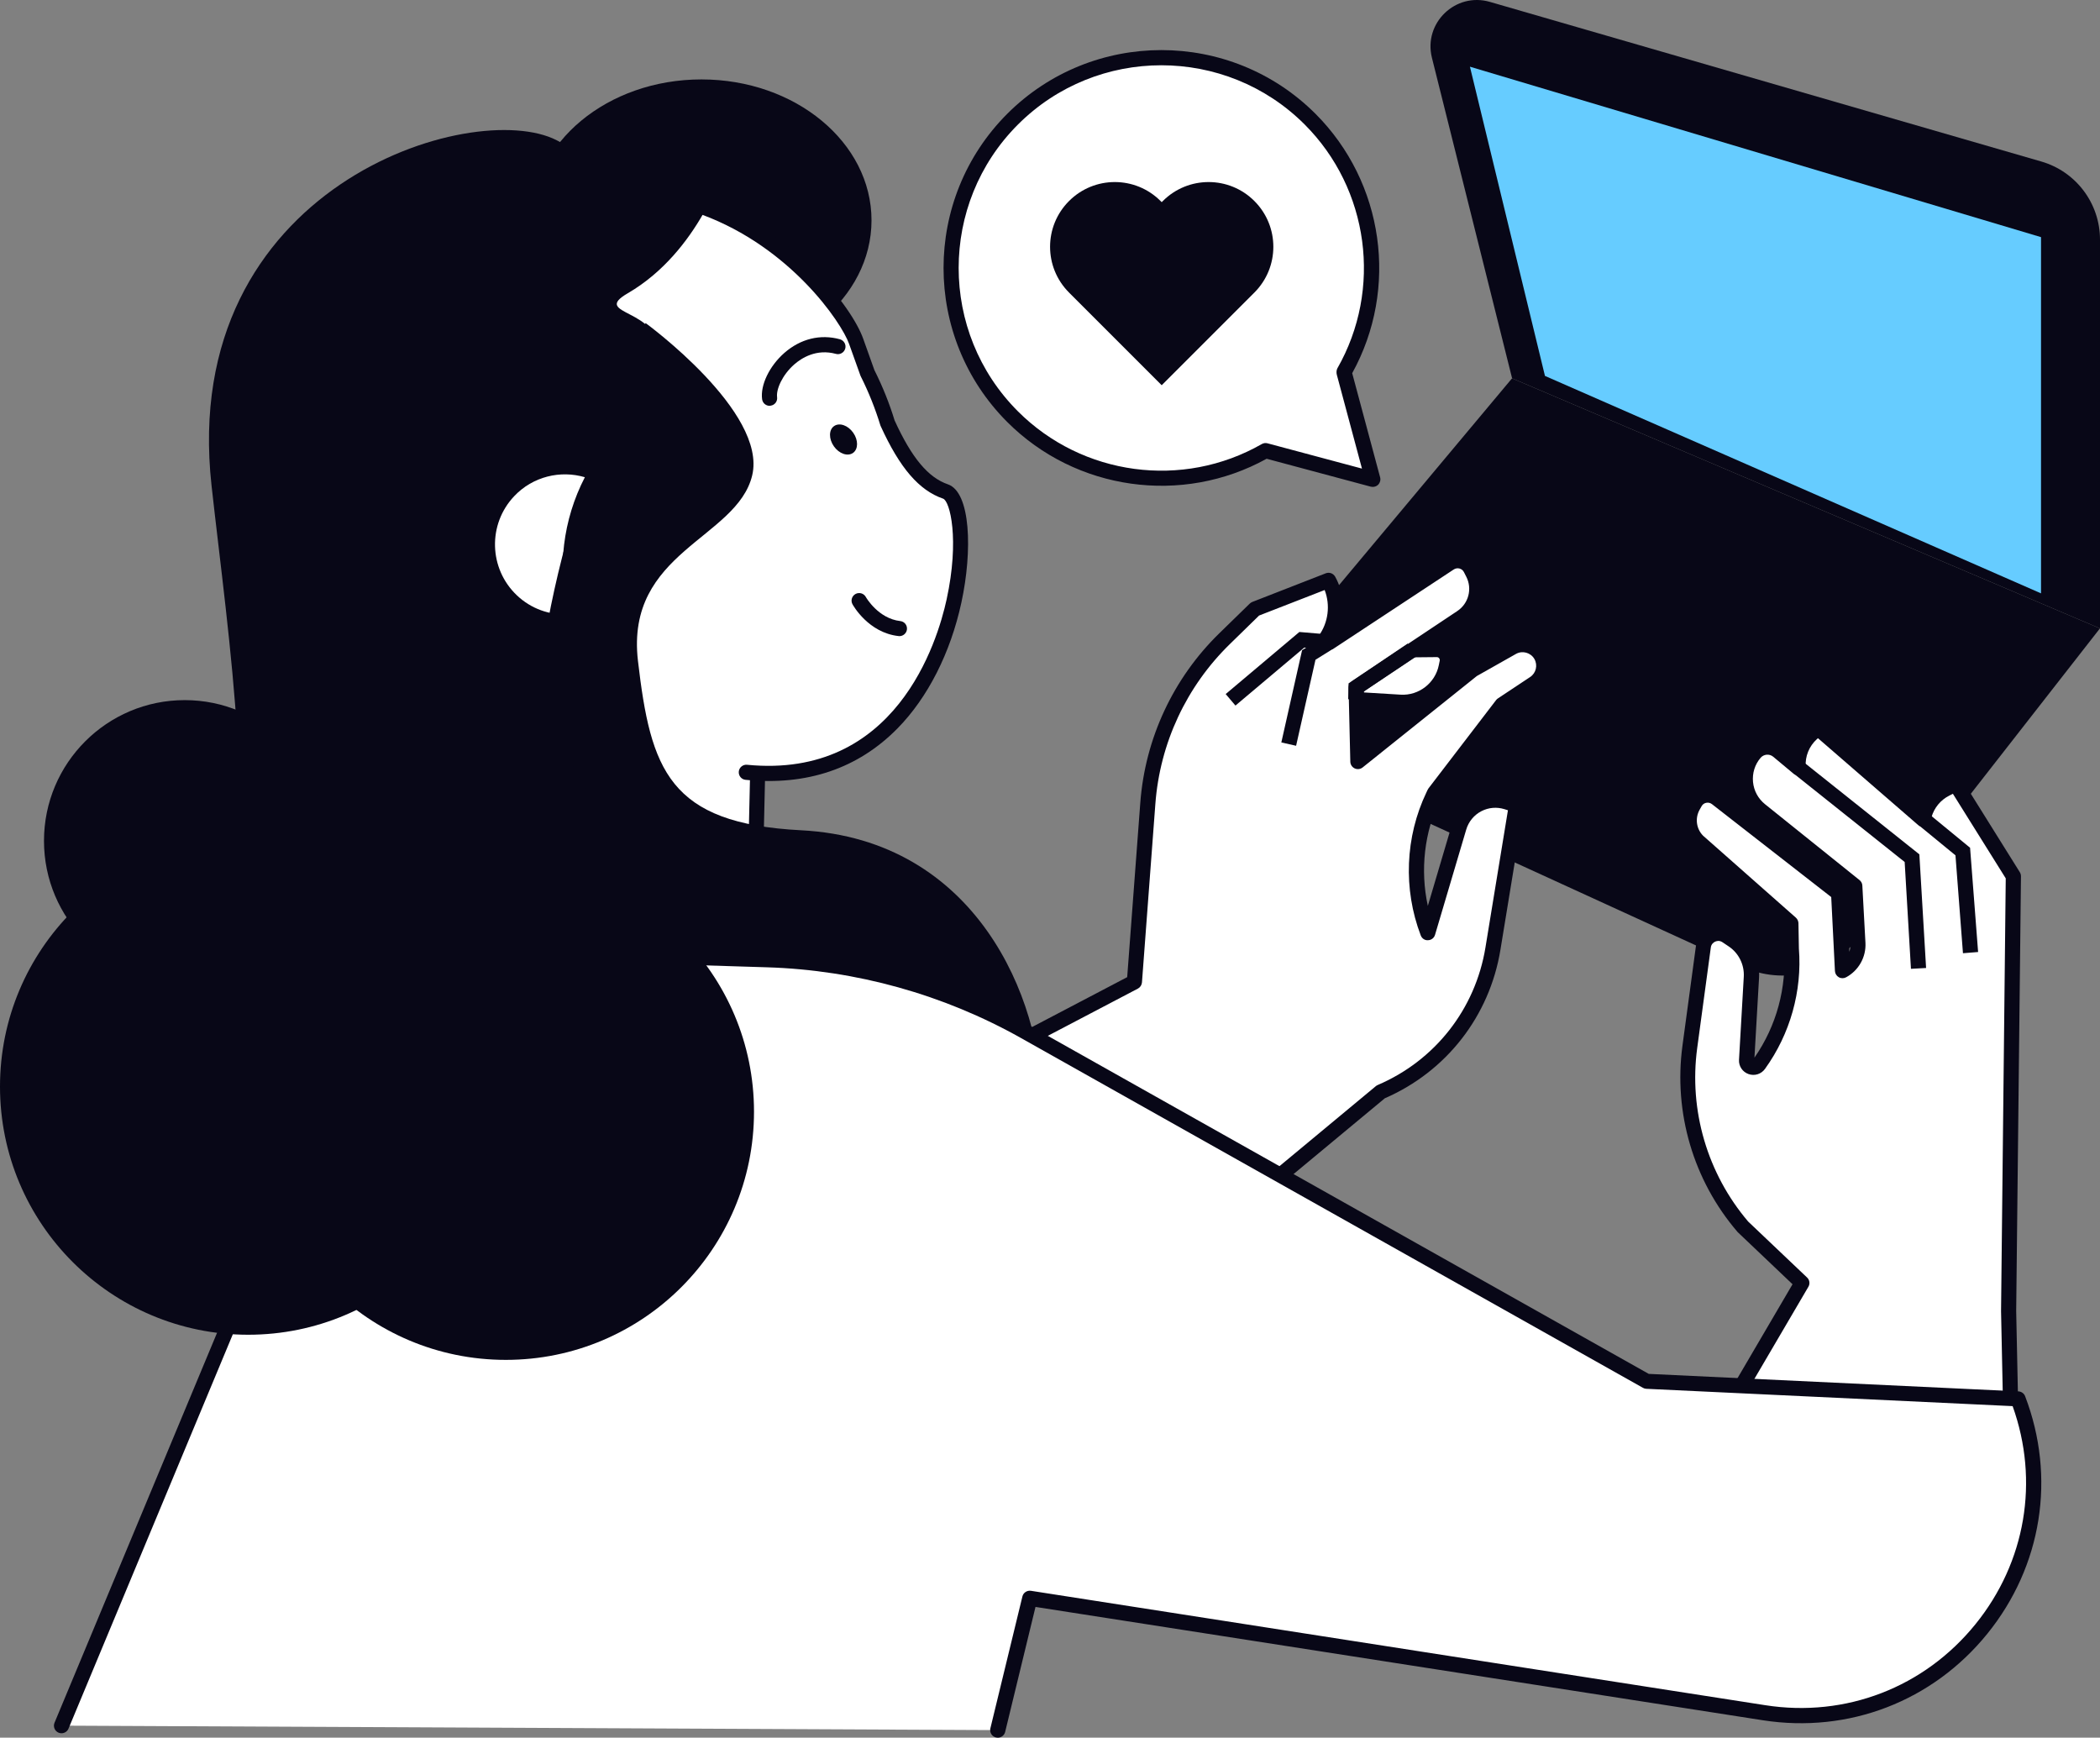
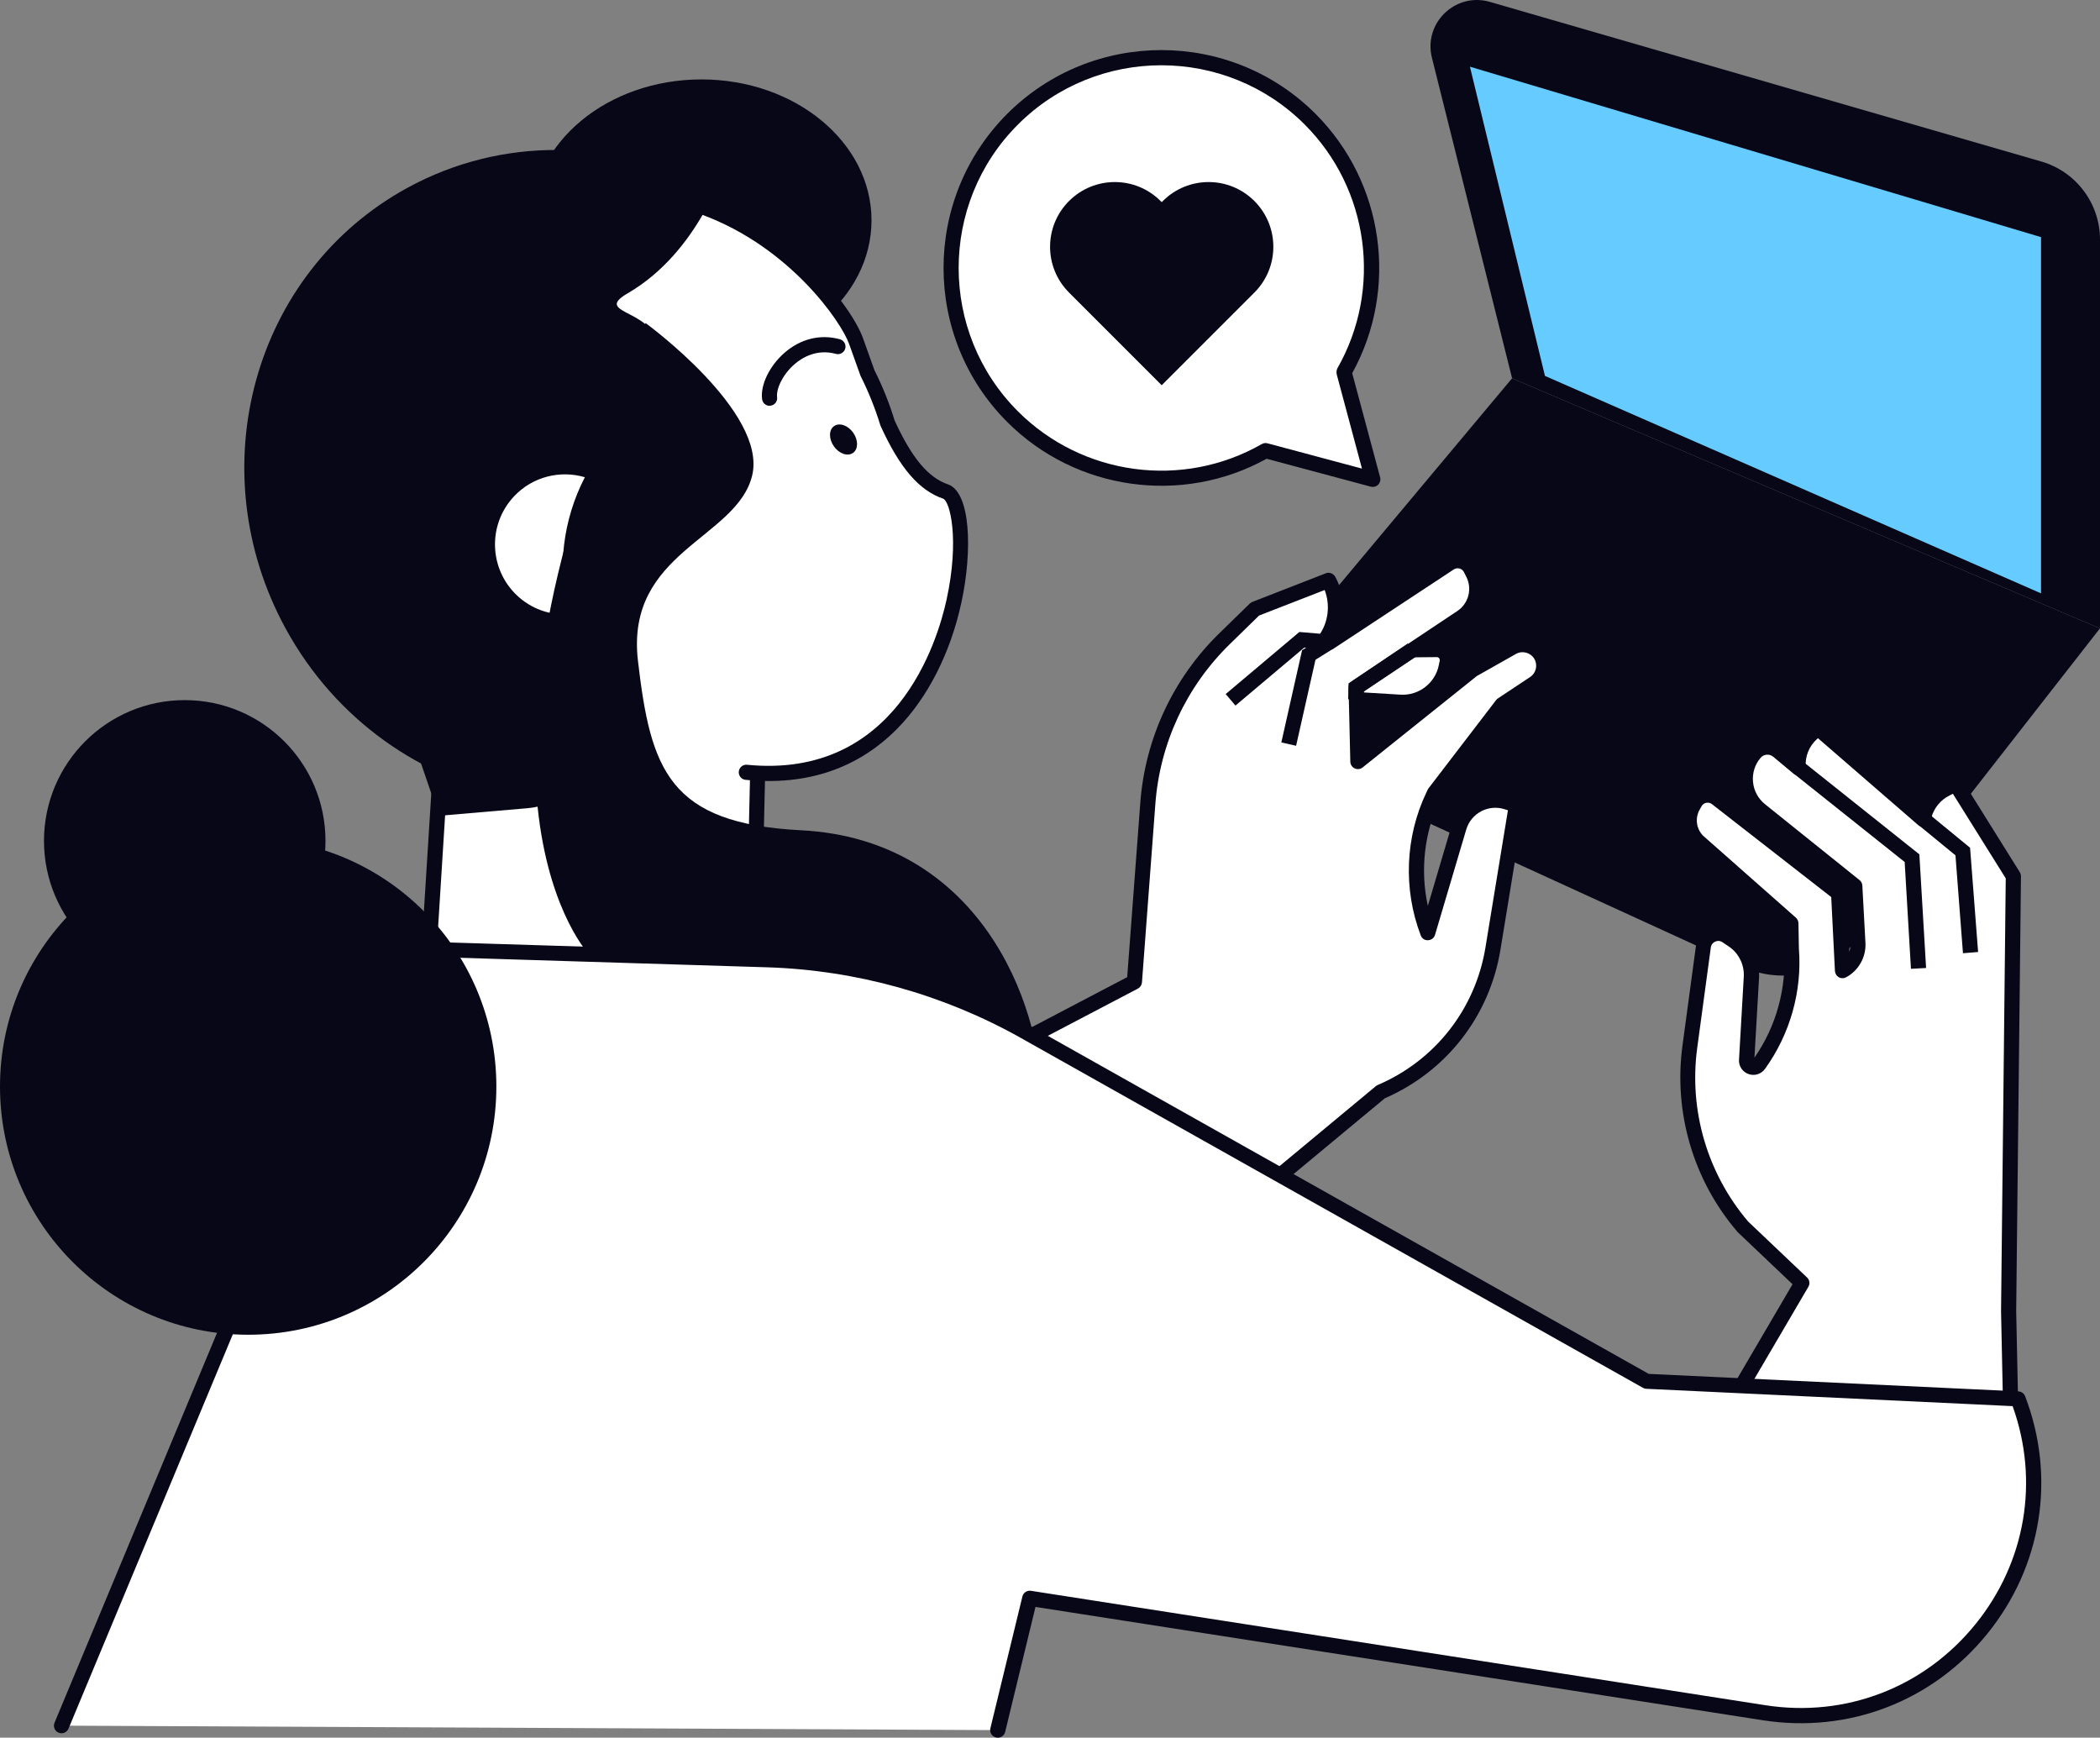
<svg xmlns="http://www.w3.org/2000/svg" version="1.1" x="0px" y="0px" viewBox="0 0 277.37 229.51" style="enable-background:new 0 0 277.37 229.51;" xml:space="preserve">
  <rect x="0" y="0" width="277.37" height="229.51" fill="#808080" stroke="none" />
  <style type="text/css">
	.st0{fill:#FFFFFF;}
	.st1{fill:#080717;}
	.st2{fill:#66CCFF;}
	.st3{fill:none;}
</style>
  <g id="Layer_2">
</g>
  <g id="_x3C_Layer_x3E_">
    <g>
      <path class="st1" d="M230.21,127.71l-54.1-24.77c-7.54-3.45-9.73-13.13-4.41-19.49l28.01-33.48l77.65,33.03l-32.02,41.01    C241.77,128.6,235.5,130.13,230.21,127.71z" />
      <path class="st1" d="M196.79,0.25l72.82,21.08c4.6,1.33,7.76,5.54,7.76,10.32v51.35l-77.65-33.03L189.13,7.63    C187.98,3.04,192.25-1.07,196.79,0.25z" />
      <polygon class="st2" points="204.06,49.65 194.15,8.81 269.58,31.32 269.58,78.37   " />
      <g>
        <path class="st0" d="M186.49,85.83l3.27-0.04c0.89-0.01,1.56,0.8,1.38,1.67l-0.12,0.59c-0.57,2.87-3.17,4.87-6.09,4.7     c-2.78-0.16-5.69-0.34-5.86-0.37l-0.8-3.64L186.49,85.83z" />
        <path class="st1" d="M185.27,93.76c-0.13,0-0.26,0-0.4-0.01c-5.73-0.33-5.89-0.37-6.01-0.4c-0.38-0.08-0.68-0.38-0.77-0.76     l-0.8-3.64c-0.11-0.49,0.17-0.99,0.64-1.16l8.21-2.91c0.1-0.04,0.21-0.06,0.32-0.06l3.27-0.04c0.73-0.01,1.41,0.31,1.87,0.87     c0.46,0.56,0.65,1.29,0.5,2L192,88.25C191.36,91.45,188.51,93.76,185.27,93.76z M179.89,91.44c0.69,0.05,2.14,0.14,5.1,0.31     c2.41,0.15,4.58-1.54,5.05-3.9l0.12-0.59c0.03-0.16-0.04-0.28-0.08-0.33c-0.04-0.05-0.14-0.14-0.3-0.14c0,0,0,0,0,0l-3.1,0.03     l-7.22,2.56L179.89,91.44z" />
      </g>
      <g>
        <path class="st0" d="M98.13,156.78l51.68-27.1l1.77-23.58c0.62-8.25,4.23-15.99,10.16-21.77l3.99-3.89l9.72-3.79l0,0     c1.39,2.51,1.2,5.6-0.49,7.92l-0.13,0.17l0.82,0.03l15.8-10.41c0.96-0.63,2.26-0.29,2.79,0.73l0.31,0.61     c1.05,2.04,0.4,4.54-1.51,5.81l-13.93,9.28l0.23,9.78l15.15-12.12l5.24-2.96c1.33-0.75,3.02-0.29,3.78,1.03v0     c0.74,1.28,0.36,2.9-0.87,3.72l-4.25,2.82l-8.93,11.66l-0.16,0.34c-2.71,5.68-2.98,12.23-0.73,18.11v0l4.12-13.9     c0.39-1.32,1.3-2.42,2.53-3.04l0,0c1.17-0.6,2.52-0.71,3.77-0.33l1.3,0.4l-3.11,18.98c-1.38,8.42-6.97,15.56-14.81,18.92     l-48.91,40.61L98.13,156.78z" />
        <path class="st1" d="M133.46,185.83c-0.29,0-0.57-0.12-0.77-0.36c-0.35-0.42-0.29-1.06,0.13-1.41l48.91-40.61     c0.07-0.06,0.16-0.11,0.25-0.15c7.57-3.24,12.89-10.03,14.22-18.16l2.97-18.12l-0.47-0.15c-1.01-0.31-2.08-0.22-3.02,0.26     c-0.98,0.5-1.71,1.39-2.02,2.44l-4.12,13.9c-0.12,0.41-0.49,0.7-0.92,0.71c-0.44,0.04-0.82-0.24-0.97-0.64     c-2.33-6.11-2.06-13,0.76-18.9l0.16-0.34c0.03-0.06,0.07-0.12,0.11-0.18l8.93-11.66c0.07-0.09,0.15-0.16,0.24-0.22l4.25-2.82     c0.79-0.52,1.03-1.57,0.56-2.39c-0.49-0.84-1.58-1.14-2.43-0.66l-5.17,2.92l-15.08,12.07c-0.3,0.24-0.7,0.29-1.05,0.13     c-0.34-0.16-0.57-0.5-0.58-0.88l-0.23-9.78c-0.01-0.34,0.16-0.67,0.44-0.85l13.93-9.28c1.48-0.99,1.99-2.93,1.18-4.52l-0.31-0.61     c-0.12-0.24-0.33-0.41-0.59-0.48c-0.26-0.07-0.53-0.02-0.75,0.12l-15.8,10.41c-0.17,0.11-0.38,0.17-0.58,0.16l-0.82-0.03     c-0.37-0.01-0.7-0.23-0.87-0.56c-0.16-0.33-0.13-0.73,0.09-1.03l0.13-0.17c1.28-1.76,1.56-4.06,0.79-6.06l-8.66,3.37l-3.84,3.75     c-5.76,5.61-9.26,13.11-9.86,21.13l-1.77,23.58c-0.03,0.34-0.23,0.65-0.53,0.81l-51.68,27.1c-0.49,0.26-1.09,0.07-1.35-0.42     c-0.26-0.49-0.07-1.09,0.42-1.35l51.19-26.84l1.73-23.03c0.64-8.5,4.35-16.46,10.46-22.41l3.99-3.89     c0.1-0.09,0.21-0.17,0.33-0.22l9.72-3.79c0.47-0.18,0.99,0.01,1.24,0.45c1.12,2.02,1.33,4.38,0.68,6.52l13.9-9.16     c0.7-0.46,1.56-0.6,2.36-0.39c0.81,0.21,1.48,0.76,1.86,1.5l0.32,0.61c1.28,2.49,0.48,5.54-1.85,7.09l-13.47,8.98l0.17,7.21     l13.57-10.86c0.04-0.03,0.09-0.06,0.13-0.09l5.24-2.96c1.8-1.01,4.11-0.38,5.14,1.4c1,1.73,0.48,3.95-1.18,5.05l-4.11,2.73     l-8.77,11.44l-0.11,0.24c-2.11,4.42-2.67,9.43-1.64,14.17l3.16-10.67c0.47-1.57,1.57-2.9,3.03-3.65     c1.41-0.72,3.01-0.86,4.52-0.39l1.3,0.4c0.48,0.15,0.77,0.62,0.69,1.12l-3.11,18.98c-1.43,8.76-7.14,16.09-15.27,19.62     l-48.8,40.52C133.91,185.76,133.68,185.83,133.46,185.83z" />
      </g>
      <g>
        <polygon class="st1" points="163.18,93.19 161.89,91.67 171.62,83.47 174.92,83.75 174.75,85.74 172.27,85.53    " />
      </g>
      <g>
        <polygon class="st1" points="171.19,98.5 169.24,98.06 171.98,85.88 175.13,83.92 176.19,85.62 173.75,87.14    " />
      </g>
      <g>
        <g>
          <path class="st0" d="M225.3,191.16l12.72-21.72l-7.82-7.42l0,0c-5.61-6.56-8.15-15.2-6.99-23.76L225,125.1      c0.13-1.52,1.84-2.34,3.1-1.49l0.82,0.55c1.62,1.09,2.54,2.95,2.43,4.89l-0.63,10.97c-0.05,0.89,1.1,1.3,1.62,0.57l0,0      c3.19-4.43,4.71-9.85,4.29-15.3l-0.06-3.35l-12.29-10.86c-1.23-1.22-1.49-3.11-0.64-4.62l0.27-0.48      c0.58-1.03,1.93-1.3,2.86-0.58l16.12,12.55l0.51,10.23l0,0c1.32-0.71,2.11-2.11,2.03-3.61l-0.41-7.56l-12.48-10.02      c-2.32-1.87-2.65-5.28-0.73-7.56l0,0c0.78-0.92,2.15-1.04,3.07-0.27l2.64,2.21h0c-0.12-1.71,0.55-3.38,1.82-4.52l0.78-0.71      l13.89,12.04l0.16-0.57c0.43-1.49,1.46-2.73,2.84-3.43l1.31-0.66l7.62,12.2l-0.63,57.42l0.29,13.82L225.3,191.16z" />
          <path class="st1" d="M225.3,192.16c-0.17,0-0.35-0.04-0.5-0.14c-0.48-0.28-0.64-0.89-0.36-1.37l12.32-21.03l-7.24-6.88      c-0.03-0.02-0.05-0.05-0.07-0.08c-5.79-6.77-8.42-15.71-7.23-24.54l1.78-13.17c0.08-1.02,0.72-1.93,1.68-2.4      c0.97-0.46,2.08-0.39,2.97,0.21l0.82,0.55c1.9,1.28,3,3.49,2.87,5.78l-0.61,10.6c2.91-4.18,4.29-9.26,3.89-14.34l-0.05-2.97      l-11.96-10.57c-1.58-1.57-1.91-3.96-0.85-5.85l0.27-0.48c0.42-0.74,1.14-1.27,1.97-1.43c0.83-0.17,1.7,0.04,2.37,0.56      l16.12,12.55c0.23,0.18,0.37,0.45,0.38,0.74l0.39,7.82c0.12-0.35,0.18-0.72,0.16-1.1l-0.39-7.11l-12.13-9.74      c-1.34-1.07-2.16-2.6-2.33-4.31c-0.16-1.71,0.36-3.37,1.46-4.67c1.13-1.33,3.14-1.51,4.48-0.39l1.18,0.99      c0.31-1.25,0.99-2.39,1.97-3.28l0.78-0.71c0.37-0.34,0.94-0.34,1.32-0.01l12.77,11.07c0.62-1.36,1.68-2.48,3.02-3.16l1.31-0.66      c0.46-0.23,1.03-0.08,1.3,0.36l7.62,12.2c0.1,0.16,0.15,0.35,0.15,0.54l-0.63,57.42l0.29,13.79c0.01,0.55-0.43,1.01-0.98,1.02      c-0.55,0.01-1.01-0.43-1.02-0.98l-0.29-13.82l0.62-57.16l-6.98-11.17l-0.49,0.25c-1.13,0.57-1.98,1.6-2.33,2.82l-0.16,0.57      c-0.09,0.33-0.35,0.58-0.68,0.68c-0.32,0.1-0.68,0.02-0.94-0.2l-13.22-11.46l-0.13,0.11c-1.05,0.95-1.59,2.3-1.49,3.71      c0.03,0.4-0.19,0.78-0.54,0.96c-0.36,0.18-0.79,0.13-1.1-0.12l-2.65-2.21c-0.5-0.42-1.25-0.35-1.67,0.14      c-0.76,0.89-1.11,2.03-1,3.19c0.11,1.16,0.68,2.21,1.59,2.94l12.48,10.02c0.22,0.18,0.36,0.44,0.37,0.73l0.41,7.56      c0.1,1.88-0.9,3.66-2.56,4.55c-0.3,0.16-0.67,0.16-0.96-0.01c-0.3-0.17-0.49-0.48-0.51-0.82l-0.49-9.77l-15.75-12.27      c-0.22-0.17-0.48-0.23-0.75-0.18c-0.27,0.05-0.49,0.21-0.62,0.45l-0.27,0.48c-0.62,1.11-0.43,2.52,0.47,3.42l12.25,10.82      c0.21,0.19,0.33,0.45,0.34,0.73l0.06,3.35c0.44,5.61-1.15,11.28-4.48,15.9c-0.5,0.69-1.37,0.96-2.17,0.68      c-0.8-0.28-1.31-1.05-1.26-1.89l0.63-10.97c0.09-1.58-0.67-3.12-1.99-4l-0.82-0.55c-0.43-0.29-0.83-0.15-0.99-0.07      c-0.15,0.07-0.52,0.3-0.56,0.81l-1.79,13.22c-1.12,8.24,1.34,16.6,6.73,22.93l7.78,7.39c0.34,0.32,0.41,0.83,0.17,1.23      l-12.73,21.72C225.98,191.99,225.64,192.16,225.3,192.16z" />
        </g>
        <g>
          <polygon class="st1" points="252.4,127.96 251.57,113.85 236.9,102.16 238.15,100.6 253.51,112.84 254.4,127.85     " />
        </g>
        <g>
          <polygon class="st1" points="259.27,125.9 258.28,112.97 253.39,108.96 254.66,107.41 260.21,111.97 261.27,125.74     " />
        </g>
      </g>
      <g>
        <polygon class="st1" points="180.07,92.4 178.07,92.35 178.12,90.26 185.93,85 187.04,86.66 180.1,91.34    " />
      </g>
      <g>
-         <path class="st0" d="M181.32,63.31l-3.77-14.06l-0.03-0.09c6.06-10.61,4.57-24.36-4.49-33.42c-10.85-10.85-28.44-10.85-39.29,0     c-10.85,10.85-10.85,28.44,0,39.29c9.06,9.06,22.81,10.55,33.42,4.49l0.09,0.02L181.32,63.31z" />
+         <path class="st0" d="M181.32,63.31l-3.77-14.06l-0.03-0.09c6.06-10.61,4.57-24.36-4.49-33.42c-10.85-10.85-28.44-10.85-39.29,0     c-10.85,10.85-10.85,28.44,0,39.29c9.06,9.06,22.81,10.55,33.42,4.49l0.09,0.02L181.32,63.31" />
        <path class="st1" d="M181.32,64.31c-0.09,0-0.17-0.01-0.26-0.03l-13.76-3.69c-11.17,6.17-25.2,4.21-34.26-4.85     c-11.22-11.22-11.22-29.48,0-40.71c11.22-11.22,29.49-11.22,40.71,0c9.06,9.06,11.02,23.09,4.85,34.26l3.69,13.76     c0.09,0.35-0.01,0.71-0.26,0.97C181.84,64.21,181.58,64.31,181.32,64.31z M153.39,8.62c-6.86,0-13.72,2.61-18.94,7.83     c-10.44,10.44-10.44,27.44,0,37.88c8.52,8.52,21.76,10.3,32.21,4.32c0.23-0.13,0.5-0.17,0.75-0.1l12.48,3.34l-3.32-12.39     c-0.07-0.25-0.06-0.62,0.07-0.85c5.97-10.45,4.19-23.7-4.32-32.21C167.11,11.23,160.25,8.62,153.39,8.62z" />
      </g>
      <path class="st1" d="M141.35,38.79l-0.15-0.15c-3.34-3.34-3.34-8.75,0-12.09l0,0c3.34-3.34,8.75-3.34,12.09,0l0.15,0.15l0.15-0.15    c3.34-3.34,8.75-3.34,12.09,0l0,0c3.34,3.34,3.34,8.75,0,12.09l-0.15,0.15l-12.09,12.09L141.35,38.79z" />
      <g>
        <g>
          <ellipse class="st1" cx="92.65" cy="29.1" rx="22.46" ry="18.61" />
          <g>
            <polygon class="st0" points="55.05,151.29 99.35,133.68 100.37,89.14 59.02,88.2      " />
            <path class="st1" d="M55.05,152.29c-0.21,0-0.41-0.07-0.59-0.19c-0.28-0.2-0.43-0.53-0.41-0.87l3.96-63.09       c0.03-0.54,0.5-0.97,1.02-0.94l41.35,0.94c0.55,0.01,0.99,0.47,0.98,1.02l-1.02,44.54c-0.01,0.4-0.26,0.76-0.63,0.91       l-44.3,17.6C55.3,152.26,55.18,152.29,55.05,152.29z M59.95,89.22l-3.8,60.56L98.37,133l0.98-42.88L59.95,89.22z" />
          </g>
          <g>
            <path class="st0" d="M69.18,104.47c-9.51-3.03-17.99-9.68-23.24-19.27c-10.61-19.38-3.75-43,14.78-53.7       c30.4-17.55,50.18,7.43,52.35,13.58c0.51,1.44,1,2.83,1.5,4.18c1.09,2.16,1.97,4.37,2.65,6.61c2.11,4.62,4.43,7.93,7.65,9.03       c4.93,1.69,2.26,39.89-26.31,37.08L69.18,104.47z" />
            <path class="st1" d="M69.18,105.47c-0.1,0-0.2-0.02-0.3-0.05c-10.16-3.23-18.62-10.25-23.82-19.74       c-10.8-19.73-4.14-43.9,15.16-55.04c11.51-6.64,22.67-8.04,33.19-4.16c11.5,4.25,19.1,14,20.61,18.28       c0.5,1.42,0.99,2.79,1.47,4.12c1.08,2.15,1.98,4.39,2.67,6.65c2.26,4.95,4.44,7.55,7.04,8.44c3.01,1.03,3.27,8.75,1.78,15.62       c-1.44,6.65-4.44,12.55-8.43,16.61c-5.22,5.31-11.98,7.6-20.07,6.8c-0.55-0.05-0.95-0.54-0.9-1.09       c0.05-0.55,0.55-0.96,1.09-0.9c19.64,1.93,25.14-16.23,26.36-21.84c1.73-7.95,0.44-13-0.47-13.31       c-3.17-1.09-5.71-4.04-8.23-9.56c-0.02-0.04-0.03-0.08-0.05-0.12c-0.67-2.19-1.53-4.36-2.58-6.45       c-0.02-0.03-0.03-0.07-0.05-0.11c-0.49-1.35-0.99-2.75-1.5-4.19c-1.03-2.92-7.81-12.78-19.42-17.07       c-9.93-3.67-20.53-2.32-31.5,4.02c-18.35,10.59-24.67,33.59-14.4,52.35c4.95,9.04,13,15.72,22.67,18.8       c0.53,0.17,0.82,0.73,0.65,1.26C70,105.2,69.6,105.47,69.18,105.47z" />
          </g>
          <path class="st1" d="M53.79,24.82c12.54-6.86,27.15-6.44,39.22-0.2c-3.75,0.9-7.43,2.26-10.94,4.18      c-23.82,13.04-31.23,45.34-16.56,72.14c0.81,1.49,1.69,2.92,2.6,4.31c-12.35-2.3-23.73-10.08-30.36-22.19      C26.25,62.04,33.43,35.96,53.79,24.82z" />
          <path class="st1" d="M95.72,21.9c0,0-3.33,11.33-12.8,16.83c-5.01,2.91,4.59,1.99,3.86,7.95c-5.52,44.62-9.07,53.05-9.07,53.05      c-0.84,3.83-4.07,6.67-7.97,7.01l-11.76,1.01l-3.7-10.8l-6-46.52C48.26,50.44,72.4,15.61,95.72,21.9z" />
          <path class="st0" d="M67.92,65.53c2.47-2.61,6.11-3.45,9.33-2.5c-2.92,5.64-3.65,12.08-2.24,18.12      c-2.41,0.1-4.86-0.73-6.75-2.53C64.56,75.1,64.4,69.24,67.92,65.53z" />
          <g>
-             <path class="st1" d="M118.79,84.02c-0.04,0-0.07,0-0.11-0.01c-3.98-0.44-6-4.05-6.08-4.2c-0.27-0.48-0.09-1.09,0.4-1.36       c0.48-0.26,1.09-0.09,1.36,0.4c0.03,0.06,1.64,2.85,4.55,3.18c0.55,0.06,0.94,0.55,0.88,1.1       C119.73,83.65,119.29,84.02,118.79,84.02z" />
-           </g>
+             </g>
          <g>
            <path class="st1" d="M101.65,53.6c-0.49,0-0.92-0.36-0.99-0.87c-0.25-1.87,0.96-4.38,2.94-6.12c2.14-1.87,4.75-2.51,7.34-1.8       c0.53,0.15,0.85,0.7,0.7,1.23c-0.15,0.53-0.7,0.85-1.23,0.7c-2.59-0.71-4.55,0.56-5.49,1.38c-1.6,1.4-2.42,3.31-2.28,4.34       c0.07,0.55-0.31,1.05-0.86,1.12C101.74,53.59,101.7,53.6,101.65,53.6z" />
          </g>
          <path class="st1" d="M110.14,58.95c0.69,0.98,1.82,1.37,2.53,0.87c0.7-0.5,0.71-1.69,0.02-2.67c-0.69-0.98-1.82-1.37-2.53-0.87      C109.46,56.77,109.45,57.97,110.14,58.95z" />
        </g>
        <path class="st1" d="M85.27,42.67c0,0,16.09,11.73,14.08,20.12c-2.01,8.38-16.76,10.06-15.09,24.48     c1.68,14.42,4.07,21.49,21.54,22.39c23.3,1.19,31.77,22.54,31.77,35.62c0,13.08-59.68-19.11-59.68-19.11     S57.45,105.04,85.27,42.67z" />
        <g>
          <path class="st0" d="M8.12,227.92l42.81-102.71l50.42,1.56c11.93,0.37,23.59,3.62,33.99,9.47l82.15,46.2l49.05,2.32      c8.45,22.11-10.15,45.1-33.54,41.45l-96.99-15.11l-4.23,17.41L8.12,227.92z" />
          <path class="st1" d="M131.79,229.51c-0.08,0-0.16-0.01-0.24-0.03c-0.54-0.13-0.87-0.67-0.74-1.21l4.23-17.41      c0.12-0.5,0.61-0.83,1.13-0.75l96.99,15.11c10.63,1.66,21.01-2.35,27.77-10.71c6.63-8.19,8.44-18.91,4.9-28.79l-48.39-2.29      c-0.16-0.01-0.31-0.05-0.44-0.13l-82.15-46.2c-10.22-5.75-21.81-8.98-33.53-9.34l-49.73-1.54L9.05,228.31      c-0.21,0.51-0.8,0.75-1.31,0.54c-0.51-0.21-0.75-0.8-0.54-1.31l42.81-102.71c0.16-0.38,0.55-0.64,0.95-0.61l50.42,1.56      c12.04,0.37,23.95,3.69,34.45,9.59l81.94,46.09l48.82,2.31c0.4,0.02,0.75,0.27,0.89,0.64c4.1,10.72,2.23,22.45-4.99,31.37      c-7.22,8.92-18.3,13.19-29.64,11.43l-96.08-14.97l-4.01,16.52C132.65,229.2,132.24,229.51,131.79,229.51z" />
        </g>
-         <path class="st1" d="M73.54,18.53c-11.06-5.7-49.96,6.03-45.6,45.6c2.17,19.67,6.71,49.29,0.67,59.34     c-6.03,10.06-21.79,20.79-14.08,28.83c7.71,8.05,49.96,12.74,55.66,6.71c5.7-6.04,24.81-25.82,3.02-62.36S73.88,42,76.22,40.66     C78.57,39.32,89.77,26.9,73.54,18.53z" />
-         <circle class="st1" cx="66.81" cy="146.83" r="32.78" />
        <circle class="st1" cx="32.78" cy="143.51" r="32.78" />
        <circle class="st1" cx="24.4" cy="111.06" r="18.59" />
      </g>
    </g>
  </g>
</svg>